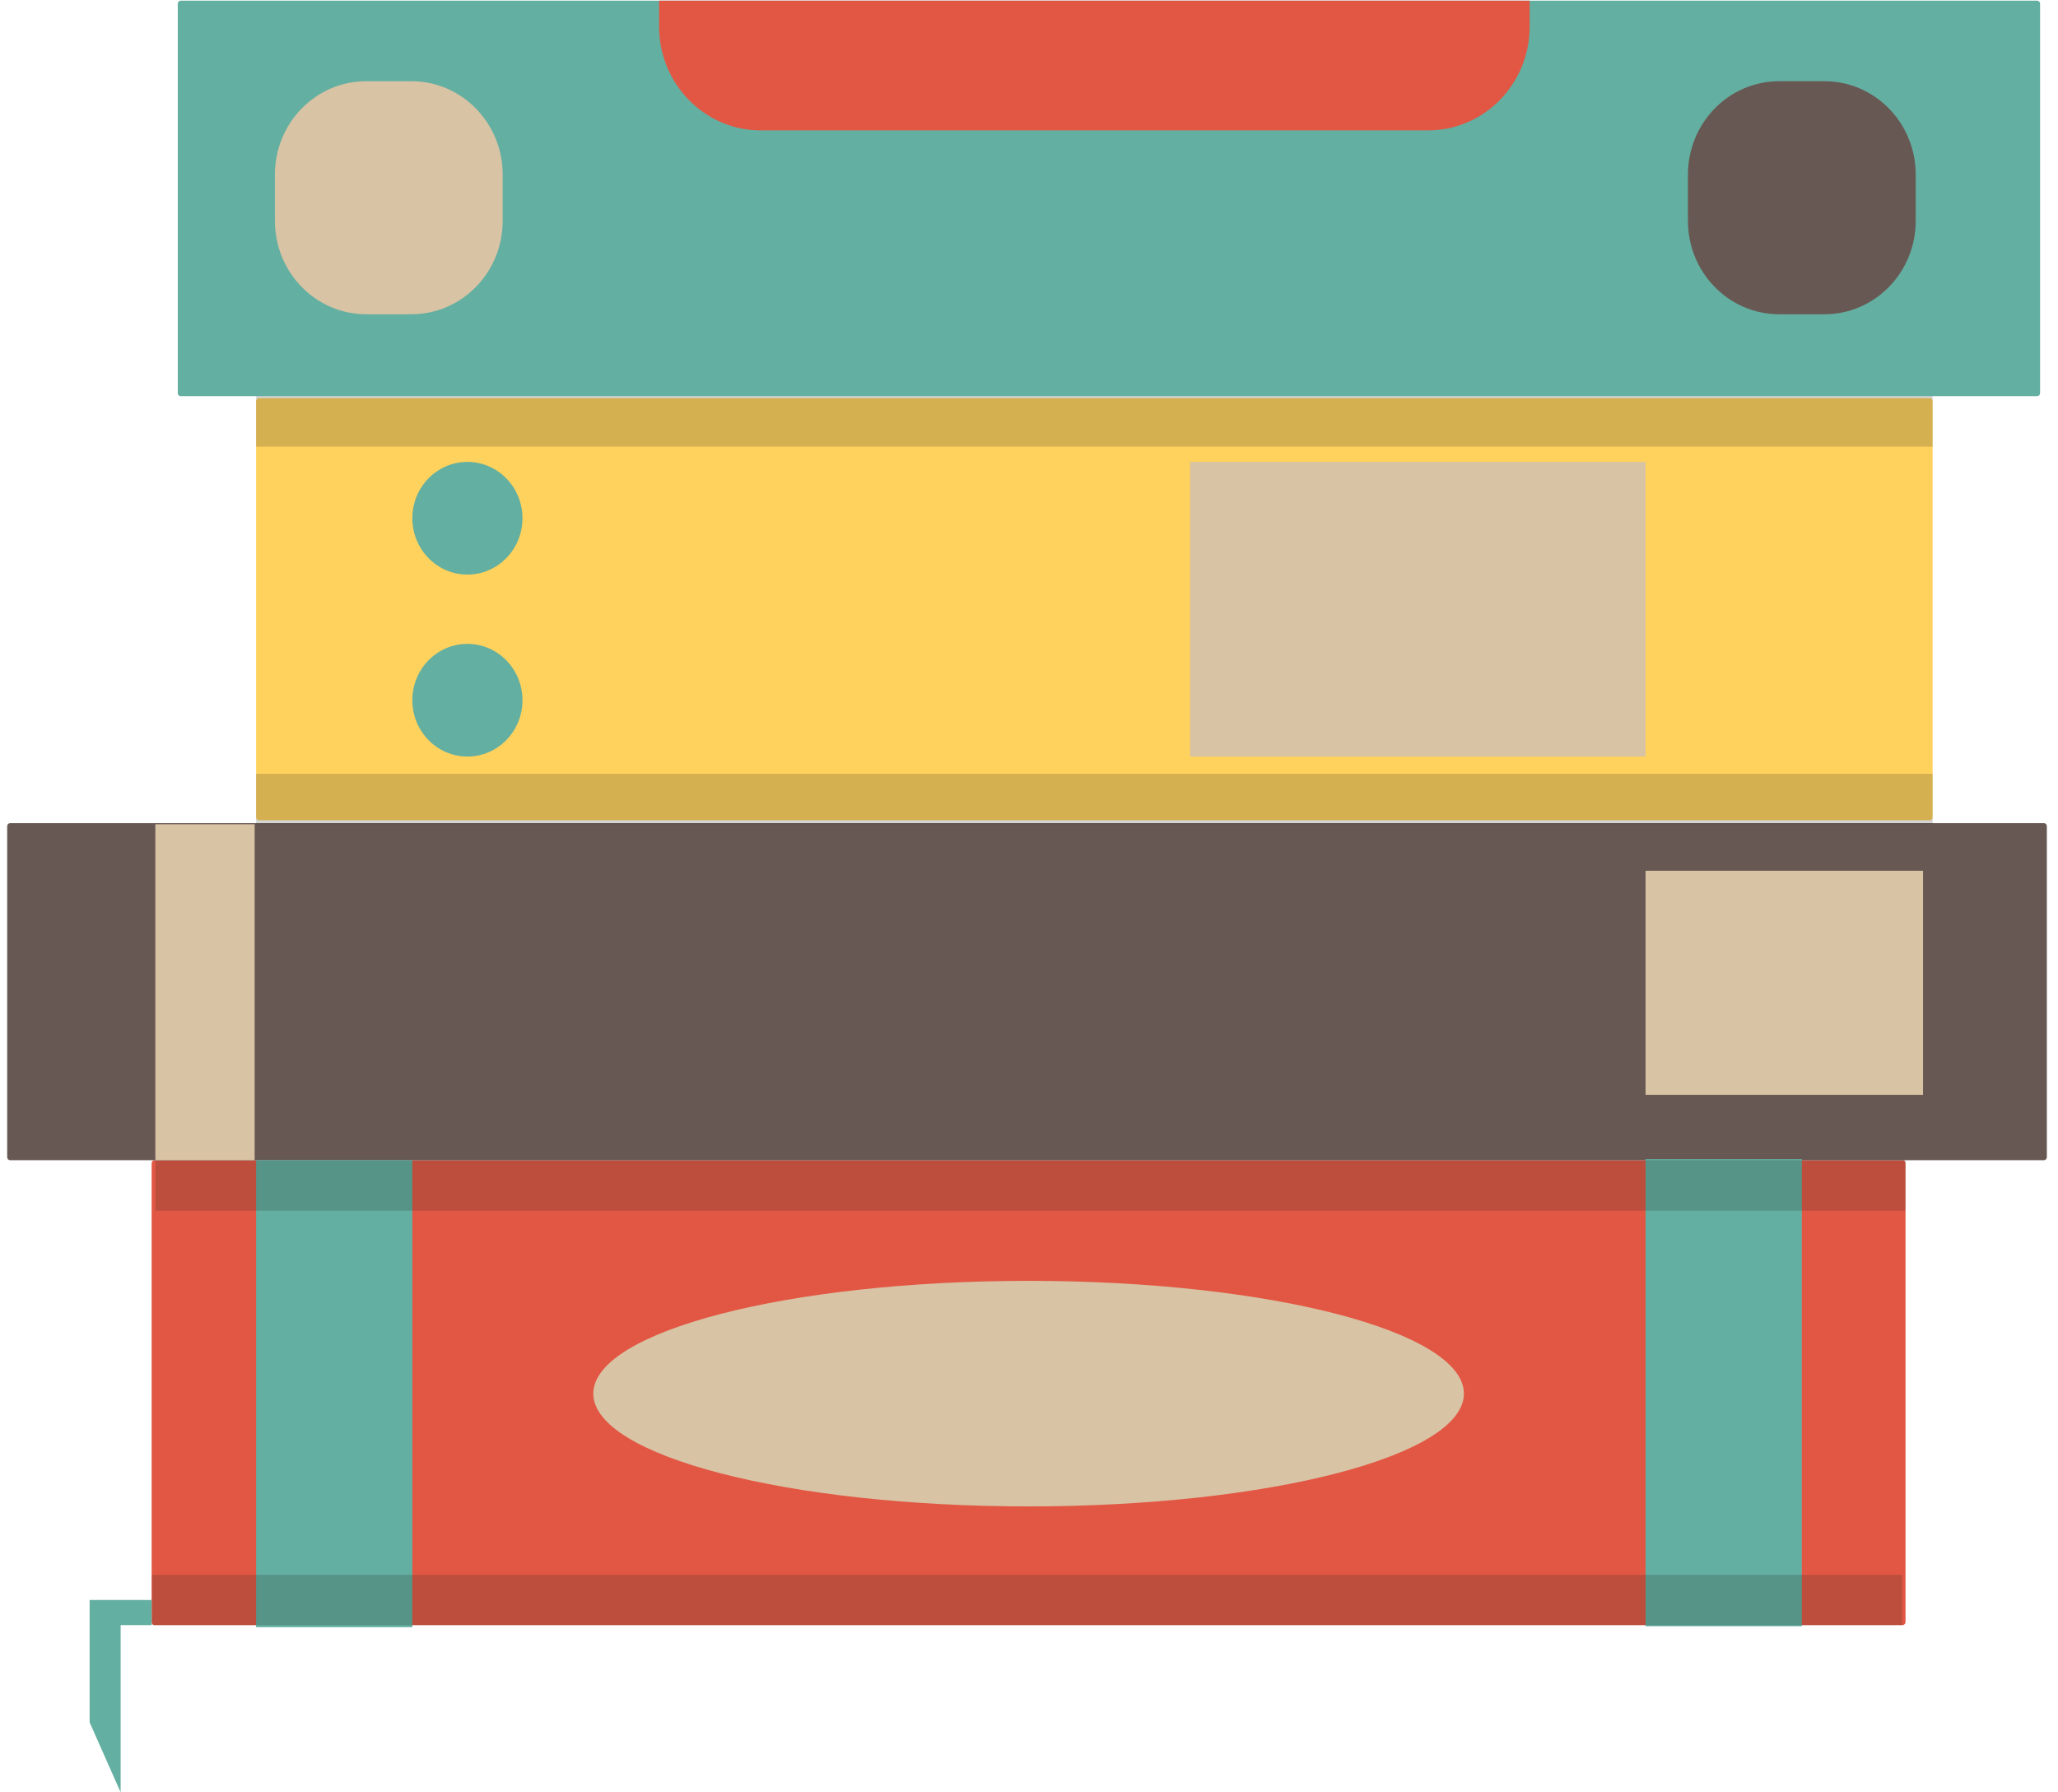
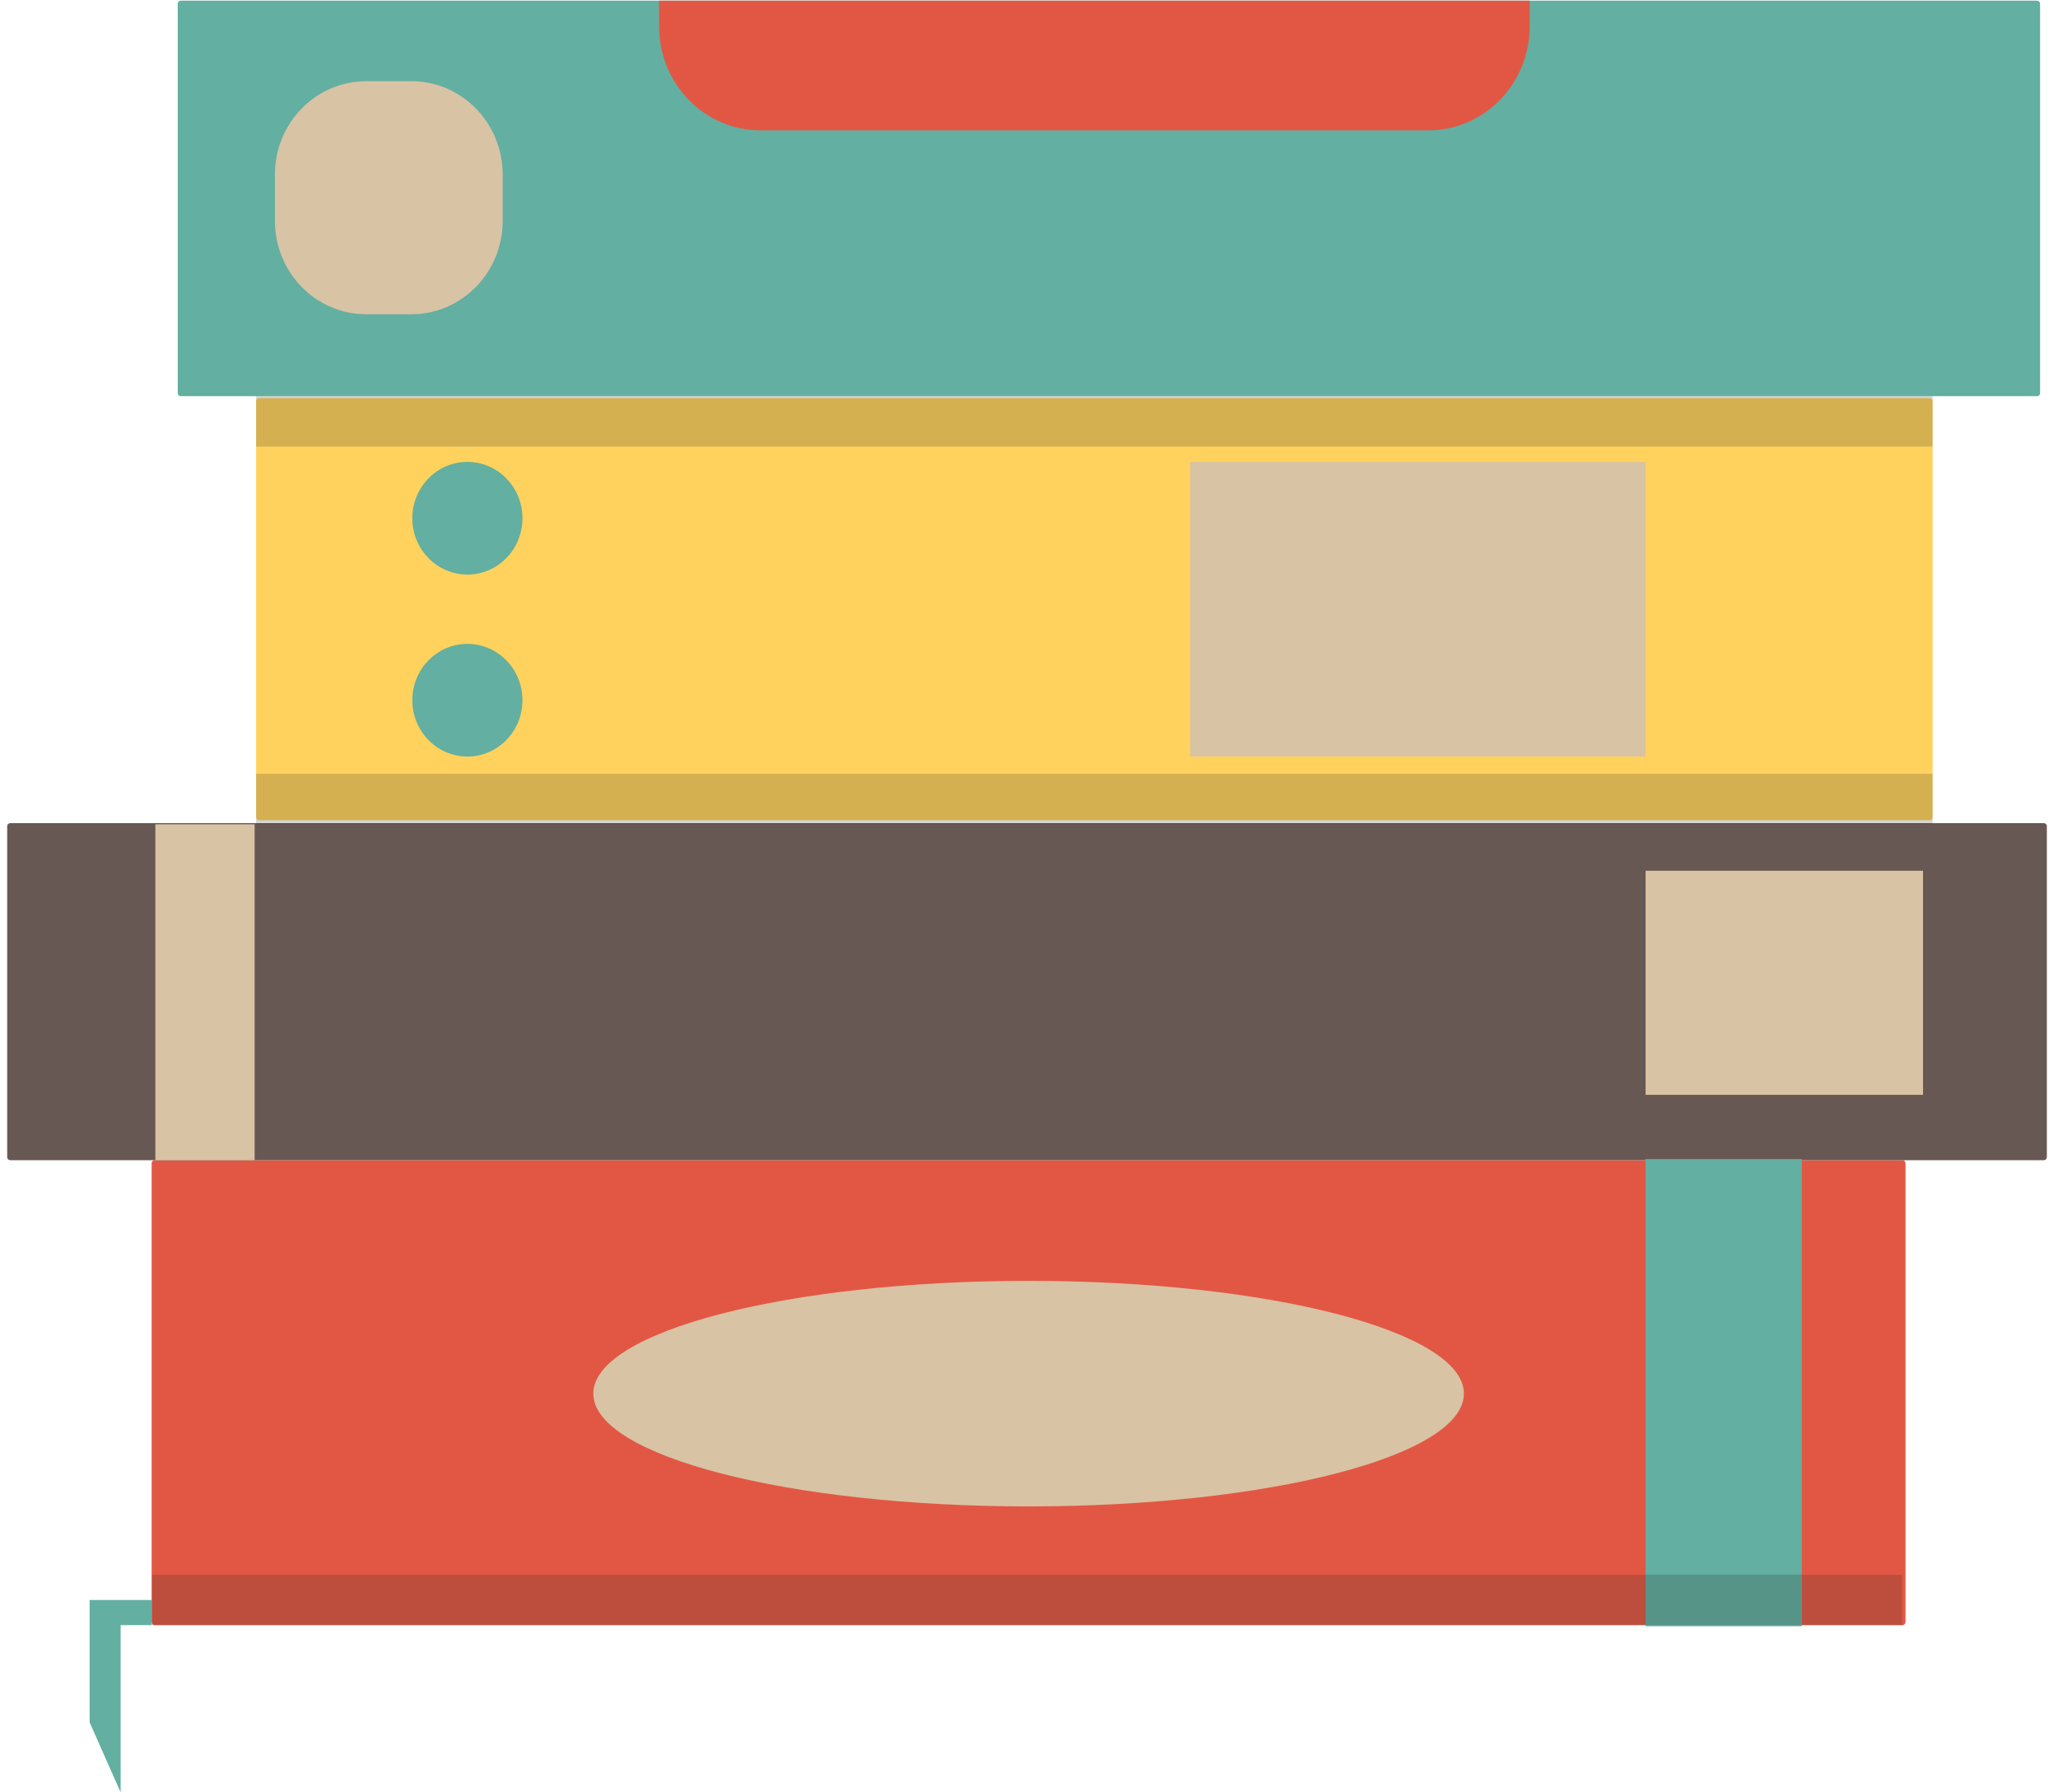
<svg xmlns="http://www.w3.org/2000/svg" width="124" height="108" viewBox="0 0 124 108" fill="none">
  <path d="M114.635 69.908H9.315C9.217 69.908 9.137 69.99 9.137 70.091V97.741C9.137 97.842 9.217 97.924 9.315 97.924H114.635C114.733 97.924 114.813 97.842 114.813 97.741V70.091C114.813 69.99 114.733 69.908 114.635 69.908Z" fill="#E25744" />
  <path d="M123.15 49.6H0.611C0.513 49.6 0.433 49.682 0.433 49.782V69.726C0.433 69.827 0.513 69.909 0.611 69.909H123.15C123.248 69.909 123.328 69.827 123.328 69.726V49.782C123.328 49.682 123.248 49.6 123.15 49.6Z" fill="#685853" />
  <path d="M116.267 23.99H15.609C15.511 23.99 15.431 24.072 15.431 24.173V49.242C15.431 49.343 15.511 49.425 15.609 49.425H116.267C116.366 49.425 116.446 49.343 116.446 49.242V24.172C116.446 24.071 116.366 23.99 116.267 23.99Z" fill="#FFD25D" />
-   <path d="M122.742 0.041H10.889C10.791 0.041 10.711 0.123 10.711 0.224V23.689C10.711 23.79 10.791 23.872 10.889 23.872H122.742C122.84 23.872 122.92 23.79 122.92 23.689V0.224C122.92 0.123 122.84 0.041 122.742 0.041Z" fill="#63AFA1" />
+   <path d="M122.742 0.041H10.889C10.791 0.041 10.711 0.123 10.711 0.224V23.689C10.711 23.79 10.791 23.872 10.889 23.872H122.742C122.84 23.872 122.92 23.79 122.92 23.689V0.224C122.92 0.123 122.84 0.041 122.742 0.041" fill="#63AFA1" />
  <path d="M9.138 96.41H5.401V103.784L7.269 107.999V97.922H9.138V96.41Z" fill="#63AFA1" />
  <path d="M24.789 18.936H22.063C19.026 18.936 16.564 16.417 16.564 13.309V10.52C16.564 7.412 19.026 4.893 22.063 4.893H24.789C27.826 4.893 30.288 7.412 30.288 10.52V13.309C30.288 16.417 27.826 18.936 24.789 18.936Z" fill="#D8C3A4" />
  <path d="M115.868 52.469H99.15V65.97H115.868V52.469Z" fill="#D8C3A4" />
-   <path d="M24.844 69.9H15.431V98.047H24.844V69.9Z" fill="#63AFA1" />
  <path d="M108.564 69.842H99.15V97.989H108.564V69.842Z" fill="#63AFA1" />
  <path d="M31.48 31.227C31.48 33.102 29.995 34.622 28.162 34.622C26.329 34.622 24.844 33.102 24.844 31.227C24.844 29.352 26.329 27.832 28.162 27.832C29.995 27.832 31.48 29.352 31.48 31.227Z" fill="#63AFA1" />
  <path d="M31.48 42.192C31.48 44.067 29.995 45.587 28.162 45.587C26.329 45.587 24.844 44.067 24.844 42.192C24.844 40.317 26.329 38.797 28.162 38.797C29.995 38.797 31.48 40.318 31.48 42.192Z" fill="#63AFA1" />
  <path d="M99.15 27.832H71.708V45.586H99.15V27.832Z" fill="#D8C3A4" />
  <path d="M61.976 90.77C76.461 90.77 88.204 87.728 88.204 83.975C88.204 80.222 76.461 77.18 61.976 77.18C47.491 77.18 35.748 80.222 35.748 83.975C35.748 87.728 47.491 90.77 61.976 90.77Z" fill="#D8C3A4" />
-   <path opacity="0.2" d="M114.813 69.908H9.36V72.95H114.813V69.908Z" fill="#2B2925" />
  <path opacity="0.2" d="M116.446 23.869H15.431V26.911H116.446V23.869Z" fill="#2B2925" />
  <path opacity="0.2" d="M116.446 46.625H15.431V49.666H116.446V46.625Z" fill="#2B2925" />
  <path opacity="0.2" d="M114.609 94.891H9.155V97.932H114.609V94.891Z" fill="#2B2925" />
-   <path d="M109.928 18.936H107.201C104.165 18.936 101.703 16.417 101.703 13.309V10.52C101.703 7.412 104.165 4.893 107.201 4.893H109.928C112.964 4.893 115.427 7.412 115.427 10.52V13.309C115.427 16.417 112.964 18.936 109.928 18.936Z" fill="#685853" />
  <path d="M86.047 7.856H45.831C42.451 7.856 39.711 5.052 39.711 1.593V0.041H92.167V1.593C92.167 5.052 89.427 7.856 86.047 7.856Z" fill="#E25744" />
  <path d="M15.342 49.668H9.36V69.908H15.342V49.668Z" fill="#D8C3A4" />
</svg>